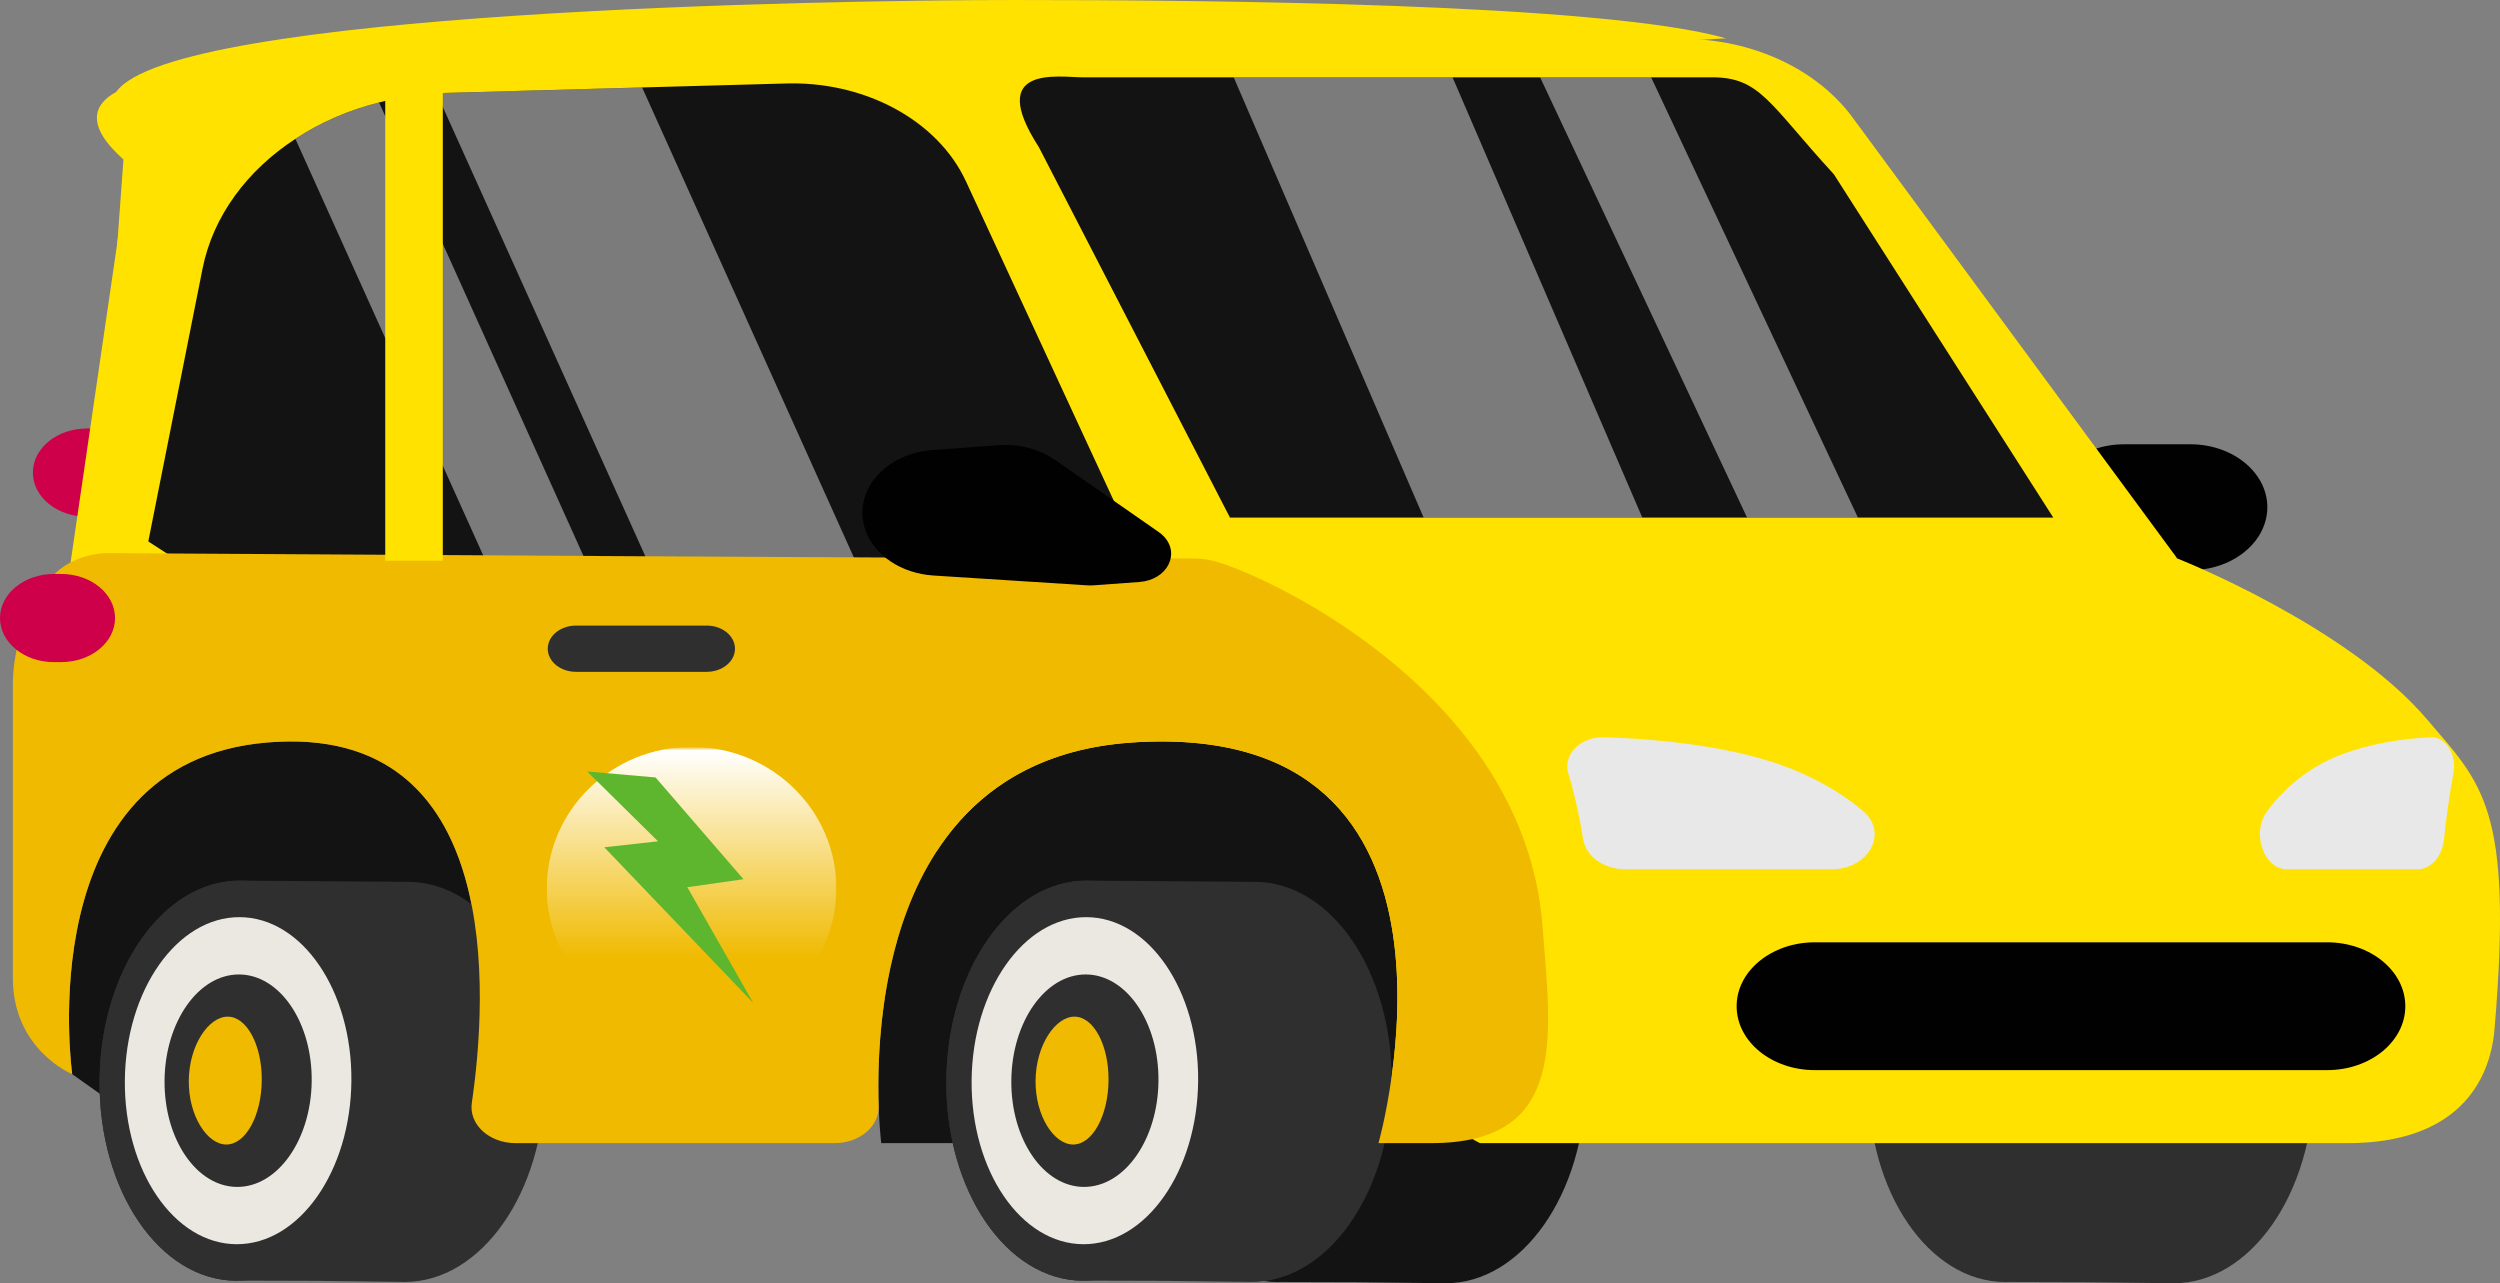
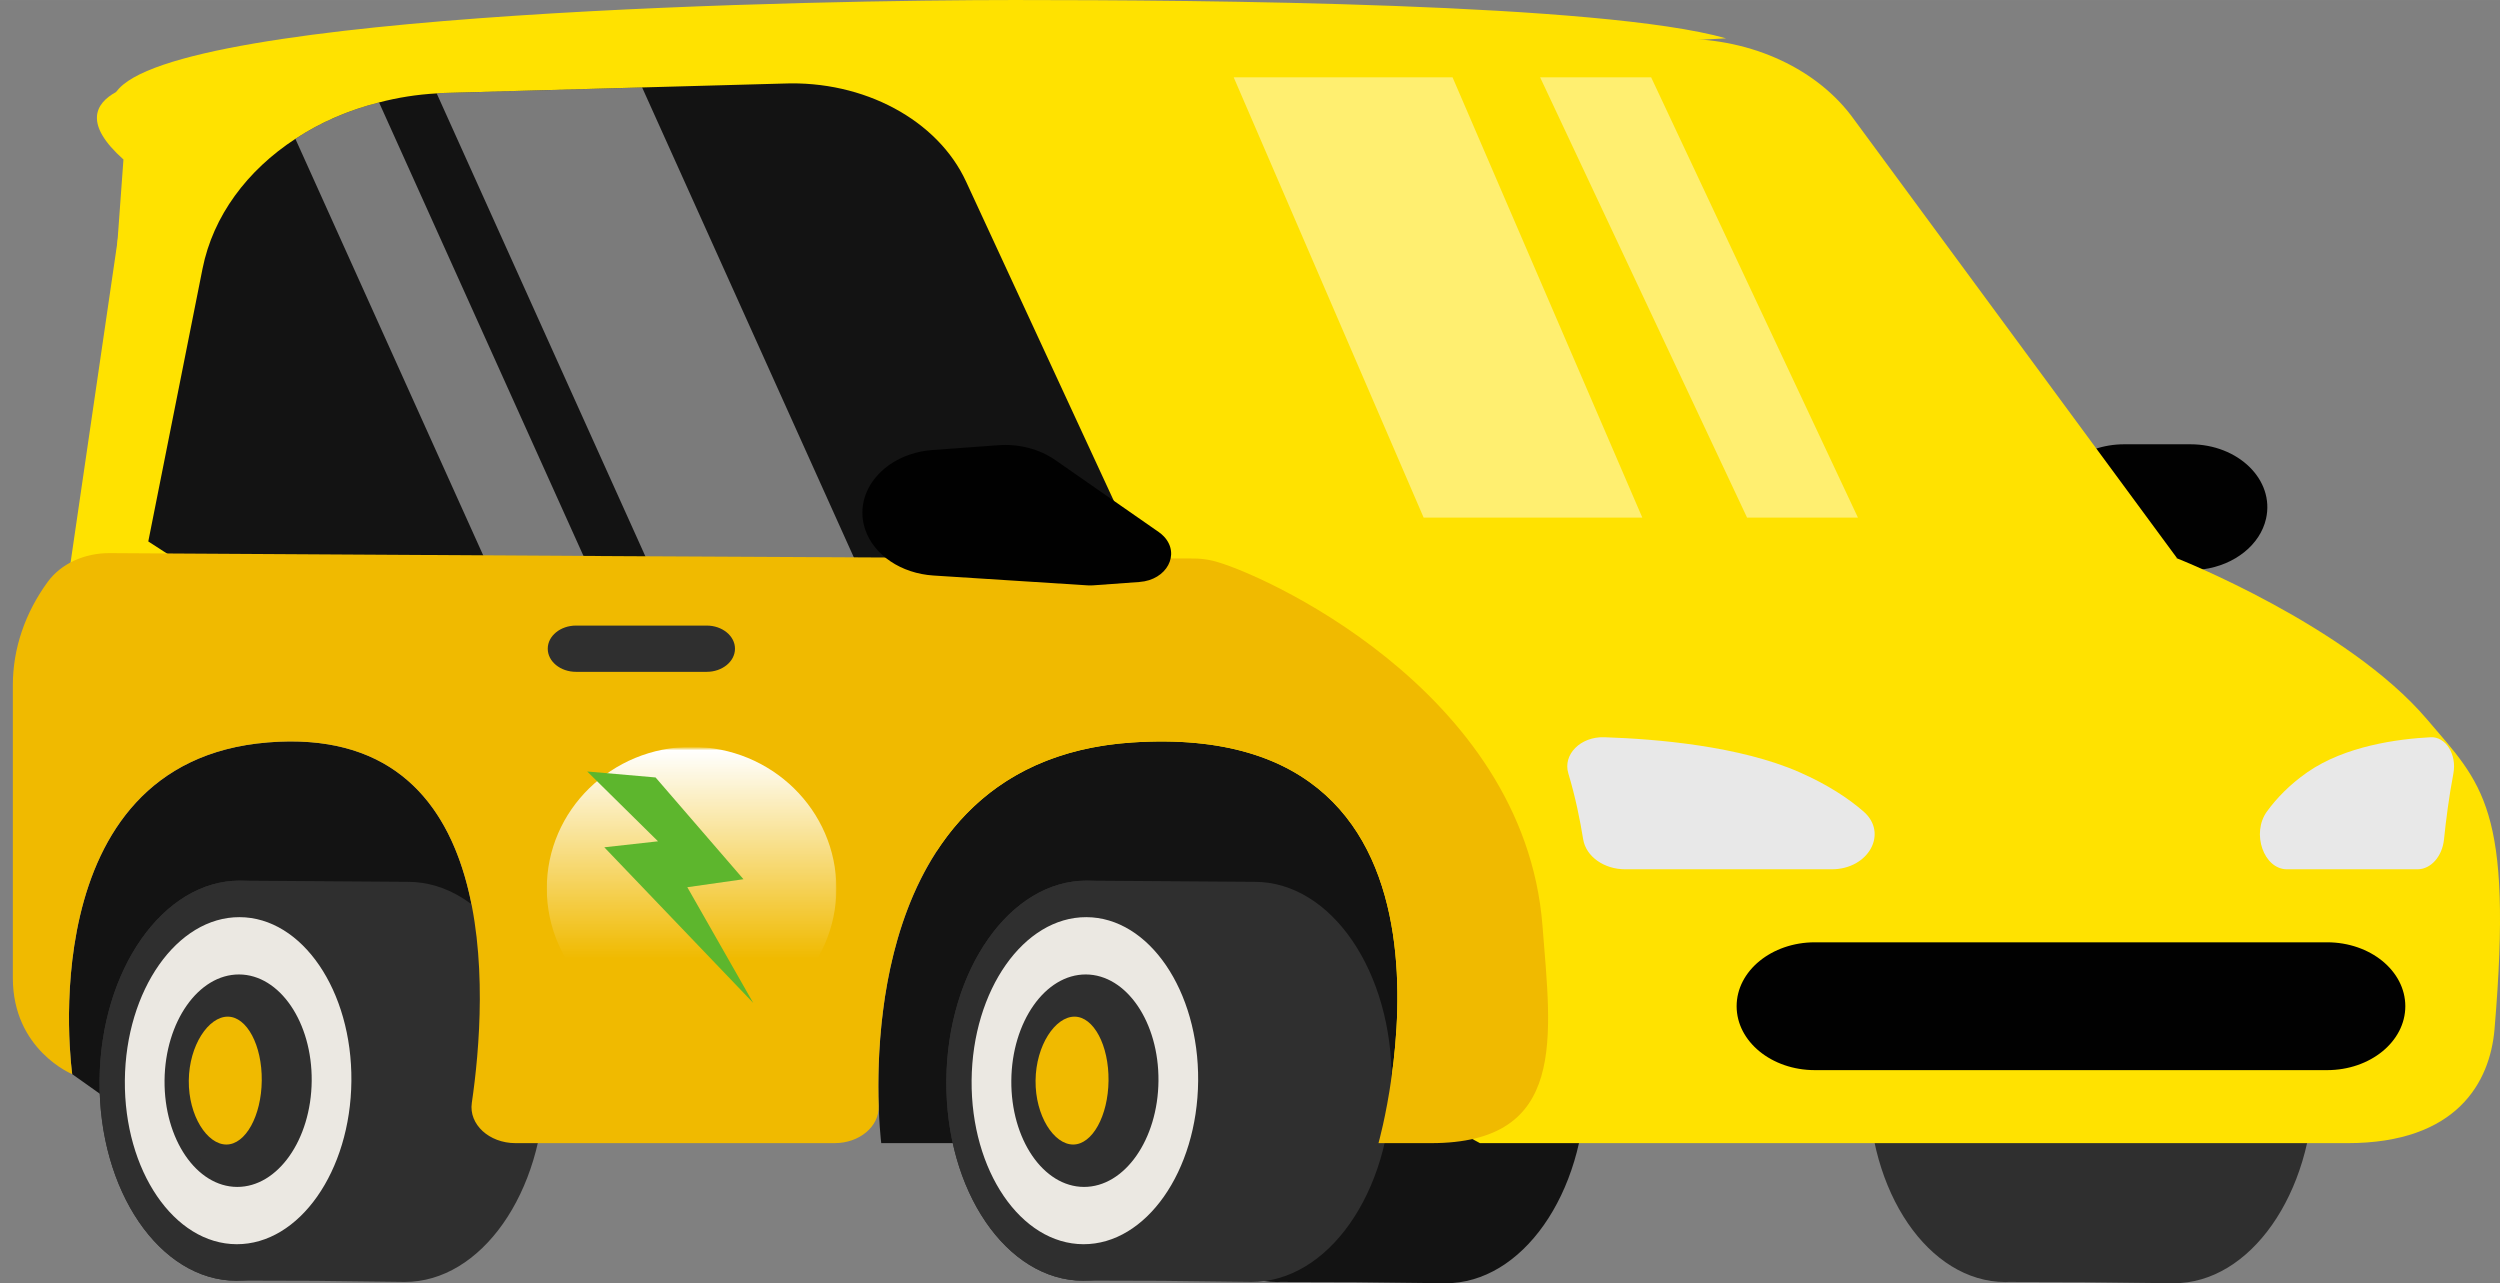
<svg xmlns="http://www.w3.org/2000/svg" xml:space="preserve" width="34.445mm" height="17.681mm" version="1.1" style="shape-rendering:geometricPrecision; text-rendering:geometricPrecision; image-rendering:optimizeQuality; fill-rule:evenodd; clip-rule:evenodd" viewBox="0 0 1710.64 878.07">
  <rect x="0" y="0" width="1710.64" height="878.07" fill="#808080" stroke="none" />
  <defs>
    <style type="text/css"> .fil3 {fill:#010101;fill-rule:nonzero} .fil2 {fill:#131313;fill-rule:nonzero} .fil4 {fill:#2F2F2F;fill-rule:nonzero} .fil10 {fill:#5DB62D;fill-rule:nonzero} .fil1 {fill:#CD0049;fill-rule:nonzero} .fil9 {fill:#E8E8E8;fill-rule:nonzero} .fil6 {fill:#EBE8E2;fill-rule:nonzero} .fil7 {fill:#F0BA00;fill-rule:nonzero} .fil0 {fill:#FFE200;fill-rule:nonzero} .fil5 {fill:white;fill-rule:nonzero;fill-opacity:0.439} .fil8 {fill:url(#id2);fill-rule:nonzero} </style>
    <mask id="id0">
      <linearGradient id="id1" gradientUnits="userSpaceOnUse" x1="473.22" y1="704.8" x2="473.22" y2="511.01">
        <stop offset="0" style="stop-opacity:0; stop-color:white" />
        <stop offset="0.251" style="stop-opacity:0; stop-color:white" />
        <stop offset="0.988" style="stop-opacity:1; stop-color:white" />
        <stop offset="1" style="stop-opacity:0; stop-color:white" />
      </linearGradient>
      <rect style="fill:url(#id1)" x="374.02" y="510.89" width="198.4" height="194.04" />
    </mask>
    <linearGradient id="id2" gradientUnits="userSpaceOnUse" x1="473.22" y1="704.8" x2="473.22" y2="511.01">
      <stop offset="0" style="stop-opacity:1; stop-color:#5DCFEF" />
      <stop offset="0.251" style="stop-opacity:1; stop-color:white" />
      <stop offset="0.988" style="stop-opacity:1; stop-color:white" />
      <stop offset="1" style="stop-opacity:1; stop-color:white" />
    </linearGradient>
  </defs>
  <g id="Слой_x0020_1">
    <g id="_2351824056848">
      <path class="fil0" d="M1181.05 26.22c-84.88,-24.13 -357.72,-26.22 -486.88,-26.22 -129.16,0 -575.97,7.66 -614.62,62.88l57.1 20.19 1044.4 -56.84z" />
-       <path class="fil1" d="M59.41 353.51l41.82 0 0 -60.32 -41.82 0c-20.39,0 -36.91,13.5 -36.91,30.16 0,16.66 16.52,30.16 36.91,30.16z" />
      <path class="fil0" d="M187.34 33.81c0,0 -93.03,21.03 -107.79,29.07 -14.76,8.04 -22.14,22.11 4.92,46.25l-7.84 107.66 110.71 -182.98z" />
      <path class="fil2" d="M876.39 603.47l0 0c0.01,0 0.02,0 0.03,0 0.18,0 0.35,0.01 0.53,0.02l0 -0.02 114.55 0.82c52.36,0.15 94.25,61.57 93.57,137.17 -0.68,75.6 -43.68,136.76 -96.05,136.6 -0.71,-0 -60.16,-0.72 -60.86,-0.74l-52.14 -0.15c-0.71,0.02 -1.41,0.07 -2.12,0.07 -52.36,-0.15 -94.25,-61.57 -93.57,-137.17 0.68,-75.6 43.68,-136.76 96.04,-136.6z" />
      <path class="fil3" d="M1350.58 371.23l65.33 -54.35c9.91,-8.24 23.47,-12.89 37.61,-12.89l45.19 0c32.95,0 57.83,24.43 51.84,50.92 -4.03,17.8 -21.25,31.65 -43.09,34.65l-104.28 14.36c-1.3,0.18 -2.62,0.27 -3.94,0.27l-31.74 0c-18.7,0 -30.05,-16.87 -20.02,-29.77 0.89,-1.15 1.94,-2.22 3.1,-3.2z" />
      <path class="fil4" d="M1374.6 603.47c0.01,0 0.02,0 0.03,0 0.18,0 0.35,0.01 0.53,0.02l0 -0.02 114.55 0.82c52.36,0.15 94.25,61.57 93.57,137.17 -0.68,75.6 -43.68,136.76 -96.04,136.6 -0.71,-0 -60.16,-0.72 -60.87,-0.74l-52.14 -0.15c-0.71,0.02 -1.41,0.07 -2.12,0.07 -52.36,-0.15 -94.26,-61.57 -93.57,-137.17 0.68,-75.6 43.68,-136.76 96.04,-136.6z" />
      <path class="fil0" d="M363.03 322.24l185.9 210.35 463.76 249.61 593.5 0c75.11,0 97.63,-41.82 100.7,-77.97 12.89,-152.01 -8.55,-167.72 -46.1,-211.92 -54.6,-64.27 -170.92,-110.17 -170.92,-110.17l-217.43 -59.91 -909.4 0z" />
      <path class="fil0" d="M606.09 19.25l544.15 7.3c48.74,-0.2 93.91,20.88 118.47,55.29l221.12 300.32 -666.84 0 -190.62 -296.85 -26.29 -66.05z" />
-       <path class="fil2" d="M710.82 100.62l130.78 253.52 563.37 0 -150.12 -234.88c-44.29,-48.26 -50.36,-66.37 -83.28,-66.37 -41.78,0 -327.42,0 -430.97,0 -15.59,0 -66.43,-9.03 -29.78,47.74z" />
      <path class="fil0" d="M129.58 431.61l-84.93 -21.8 45.25 -309.59c21.07,-40.37 29.69,-60.25 65.95,-64.3l450.25 -16.66c28.92,-3.23 14.12,11.34 22.26,34.25l194.65 328.63 -181.45 125.18 -511.98 -75.72z" />
      <path class="fil2" d="M101.48 370.49l44.56 28.81 470.3 71.7 162.89 -91.38 -118.21 -255.42c-19.43,-42.12 -69.93,-69.23 -124.96,-67.04l-96.69 2.66 -0.12 0 -136.02 3.8c-1.51,0.09 -3.02,0.09 -4.42,0.28 -13.61,0.76 -26.76,2.86 -39.44,6.18 -21.06,5.32 -40.49,13.79 -57.25,24.92 -33.05,21.58 -56.32,52.78 -63.53,88.81l-37.12 186.67z" />
      <path class="fil5" d="M298.82 63.92l164.99 366.01 142.3 0 -166.73 -370.1 -0.12 0 -136.02 3.8c-1.51,0.09 -3.02,0.09 -4.42,0.28z" />
      <polygon class="fil5" points="844.16,52.89 974.13,354.14 1123.75,354.14 993.91,52.89 " />
      <polygon class="fil5" points="1053.83,52.89 1195.43,354.14 1271.29,354.14 1129.8,52.89 " />
      <path class="fil5" d="M202.13 95.01l151.02 334.92 68.42 0 -162.19 -359.83c-21.06,5.32 -40.49,13.79 -57.25,24.92z" />
      <path class="fil2" d="M49.41 734.99c0,0 -30.26,-213.56 133.79,-226.98 200.7,-16.42 134.77,274.18 134.77,274.18l-202.03 0 -66.53 -47.2z" />
      <path class="fil2" d="M774.9 508.01c250.7,-16.42 168.35,274.18 168.35,274.18l-340.26 0c0,0 -33,-260.76 171.91,-274.18z" />
      <path class="fil4" d="M743.58 602.57c52.36,0.16 94.25,61.57 93.57,137.17 -0.69,75.6 -43.68,136.76 -96.05,136.6 -52.36,-0.16 -94.25,-61.57 -93.57,-137.17 0.69,-75.6 43.68,-136.76 96.05,-136.6z" />
      <path class="fil4" d="M743.58 602.57c0.19,0 0.37,0.02 0.57,0.02l0 -0.02 114.55 0.82c52.36,0.15 94.25,61.57 93.57,137.17 -0.68,75.6 -43.68,136.76 -96.04,136.6 -0.71,0 -60.16,-0.72 -60.86,-0.74l-52.14 -0.15c-0.71,0.02 -1.41,0.07 -2.12,0.07 -52.36,-0.16 -94.25,-61.57 -93.57,-137.17 0.69,-75.6 43.68,-136.76 96.05,-136.6z" />
      <path class="fil4" d="M743.29 633.61c40.49,0.12 72.89,47.61 72.36,106.07 -0.53,58.46 -33.78,105.75 -74.27,105.63 -40.5,-0.12 -72.89,-47.61 -72.36,-106.07 0.53,-58.46 33.78,-105.75 74.27,-105.63z" />
      <path class="fil4" d="M702.84 739.33c-0.35,39.53 18.98,71.64 43.18,71.71 24.2,0.07 44.11,-31.92 44.46,-71.45 0.36,-39.53 -18.98,-71.63 -43.17,-71.71 -24.2,-0.07 -44.11,31.92 -44.46,71.45z" />
      <path class="fil6" d="M743.35 627.56c42.8,0.13 77.05,50.33 76.49,112.13 -0.56,61.8 -35.71,111.8 -78.51,111.66 -42.8,-0.12 -77.05,-50.33 -76.5,-112.12 0.56,-61.8 35.71,-111.8 78.51,-111.67zm-1.66 184.59c27.81,0.08 50.64,-32.4 51,-72.54 0.36,-40.14 -21.89,-72.75 -49.69,-72.84 -27.81,-0.08 -50.64,32.4 -51,72.54 -0.37,40.14 21.88,72.76 49.69,72.84z" />
      <path class="fil7" d="M708.59 739.35c-0.26,24.16 12.59,43.78 25.71,43.79 13.12,0.01 23.96,-19.57 24.22,-43.73 0.26,-24.17 -10.17,-43.76 -23.29,-43.77 -13.12,-0 -26.39,19.55 -26.64,43.71z" />
      <path class="fil4" d="M164.17 602.57c52.36,0.16 94.25,61.57 93.57,137.17 -0.68,75.6 -43.68,136.76 -96.05,136.6 -52.36,-0.16 -94.25,-61.57 -93.57,-137.17 0.69,-75.6 43.68,-136.76 96.05,-136.6z" />
      <path class="fil4" d="M164.17 602.57c0.19,0 0.38,0.02 0.56,0.02l0 -0.02 114.55 0.82c52.36,0.15 94.26,61.57 93.57,137.17 -0.68,75.6 -43.68,136.76 -96.04,136.6 -0.71,0 -60.16,-0.72 -60.86,-0.74l-52.14 -0.15c-0.71,0.02 -1.41,0.07 -2.12,0.07 -52.36,-0.16 -94.25,-61.57 -93.57,-137.17 0.69,-75.6 43.68,-136.76 96.05,-136.6z" />
-       <path class="fil4" d="M163.89 633.61c40.49,0.12 72.89,47.61 72.36,106.07 -0.53,58.46 -33.78,105.75 -74.27,105.63 -40.49,-0.12 -72.89,-47.61 -72.36,-106.07 0.53,-58.46 33.78,-105.75 74.27,-105.63z" />
      <path class="fil4" d="M123.44 739.33c-0.36,39.53 18.98,71.64 43.18,71.71 24.2,0.07 44.11,-31.92 44.46,-71.45 0.36,-39.53 -18.98,-71.63 -43.17,-71.71 -24.2,-0.07 -44.11,31.92 -44.46,71.45z" />
      <path class="fil6" d="M163.94 627.56c42.8,0.13 77.05,50.33 76.5,112.13 -0.56,61.8 -35.71,111.8 -78.51,111.66 -42.8,-0.12 -77.05,-50.33 -76.5,-112.12 0.56,-61.8 35.71,-111.8 78.51,-111.67zm-1.66 184.59c27.81,0.08 50.64,-32.4 51,-72.54 0.36,-40.14 -21.89,-72.75 -49.69,-72.84 -27.81,-0.08 -50.64,32.4 -51,72.54 -0.36,40.14 21.88,72.76 49.69,72.84z" />
      <path class="fil7" d="M129.18 739.35c-0.25,24.16 12.59,43.78 25.71,43.79 13.12,0.01 23.96,-19.57 24.22,-43.73 0.26,-24.17 -10.17,-43.76 -23.29,-43.77 -13.12,-0 -26.39,19.55 -26.64,43.71z" />
      <path class="fil7" d="M32.8 397.96c8.88,-12.13 24.85,-19.58 42.15,-19.49 134.93,0.69 552.32,3.62 741.67,3.68 4.47,0 8.85,0.52 13.16,1.52 29.86,6.97 213.05,87.32 225.68,249.81 5.93,76.39 17.33,148.71 -76.32,148.71l-35.9 0c0,0 82.36,-290.61 -168.35,-274.18 -165.52,10.85 -175.81,183.06 -173.65,248.88 0.45,13.87 -13.13,25.3 -30.11,25.3l-218.38 0c-18.07,0 -32.05,-12.87 -29.91,-27.54 10.57,-72.1 22.8,-259.93 -139.65,-246.65 -164.05,13.42 -133.79,226.98 -133.79,226.98 0,0 -40.62,-16.58 -40.62,-65.88l0 -200.17c0,-25 8.3,-49.53 24.01,-70.98z" />
      <path class="fil8" style="mask:url(#id0)" d="M374.14 607.91c0,53.51 44.36,96.9 99.08,96.9 54.72,0 99.08,-43.39 99.08,-96.9 0,-53.52 -44.36,-96.9 -99.08,-96.9 -54.72,0 -99.08,43.38 -99.08,96.9z" />
-       <path class="fil1" d="M36.9 453.05l4.92 0c20.38,0 36.9,-13.5 36.9,-30.16 0,-16.66 -16.52,-30.16 -36.9,-30.16l-4.92 0c-20.38,0 -36.9,13.5 -36.9,30.16 0,16.66 16.52,30.16 36.9,30.16z" />
      <path class="fil3" d="M1241.81 732.23l350.53 0c29.55,0 53.51,-19.58 53.51,-43.73 0,-24.15 -23.96,-43.73 -53.51,-43.73l-350.53 0c-29.55,0 -53.51,19.58 -53.51,43.73 0,24.15 23.95,43.73 53.51,43.73z" />
      <path class="fil4" d="M394.17 459.7l89.38 0c10.7,0 19.37,-7.09 19.37,-15.83 0,-8.74 -8.68,-15.83 -19.37,-15.83l-89.38 0c-10.7,0 -19.37,7.09 -19.37,15.83 0,8.75 8.67,15.83 19.37,15.83z" />
      <path class="fil3" d="M793 364.13l-70.97 -49.39c-10.77,-7.49 -24.77,-11.14 -38.86,-10.11l-45.01 3.28c-32.83,2.39 -54.95,28.54 -46.11,54.48 5.94,17.44 24.59,29.99 46.68,31.4l105.43 6.73c1.32,0.08 2.64,0.07 3.95,-0.02l31.62 -2.3c18.63,-1.36 28.1,-18.98 16.72,-31.1 -1.02,-1.08 -2.17,-2.08 -3.44,-2.96z" />
-       <polygon class="fil0" points="263.61,383.68 302.98,383.68 302.98,57.93 263.61,57.93 " />
      <path class="fil9" d="M1073.13 529.17c4.91,16.25 8.05,32.12 10.17,45.13 1.92,11.77 14.27,20.51 28.79,20.51l141.31 0c25.13,0 38.91,-24.67 21.67,-39.61 -10.33,-8.95 -24.43,-18.3 -43.62,-26.75 -40.93,-18.01 -97.96,-22.85 -133.75,-24 -16.21,-0.52 -28.45,11.84 -24.56,24.72z" />
      <path class="fil9" d="M1678.76 529.17c-3.1,16.25 -5.09,32.12 -6.43,45.14 -1.21,11.77 -9.01,20.5 -18.19,20.5l-89.25 0c-15.88,0 -24.58,-24.67 -13.69,-39.61 6.53,-8.95 15.44,-18.3 27.55,-26.75 25.85,-18.01 61.88,-22.85 84.48,-24 10.24,-0.52 17.97,11.84 15.52,24.72z" />
      <polygon class="fil10" points="448.58,531.97 508.72,601.6 470.3,607.07 515.41,686.25 413.5,579.76 450.25,575.66 401.8,527.88 " />
    </g>
  </g>
</svg>